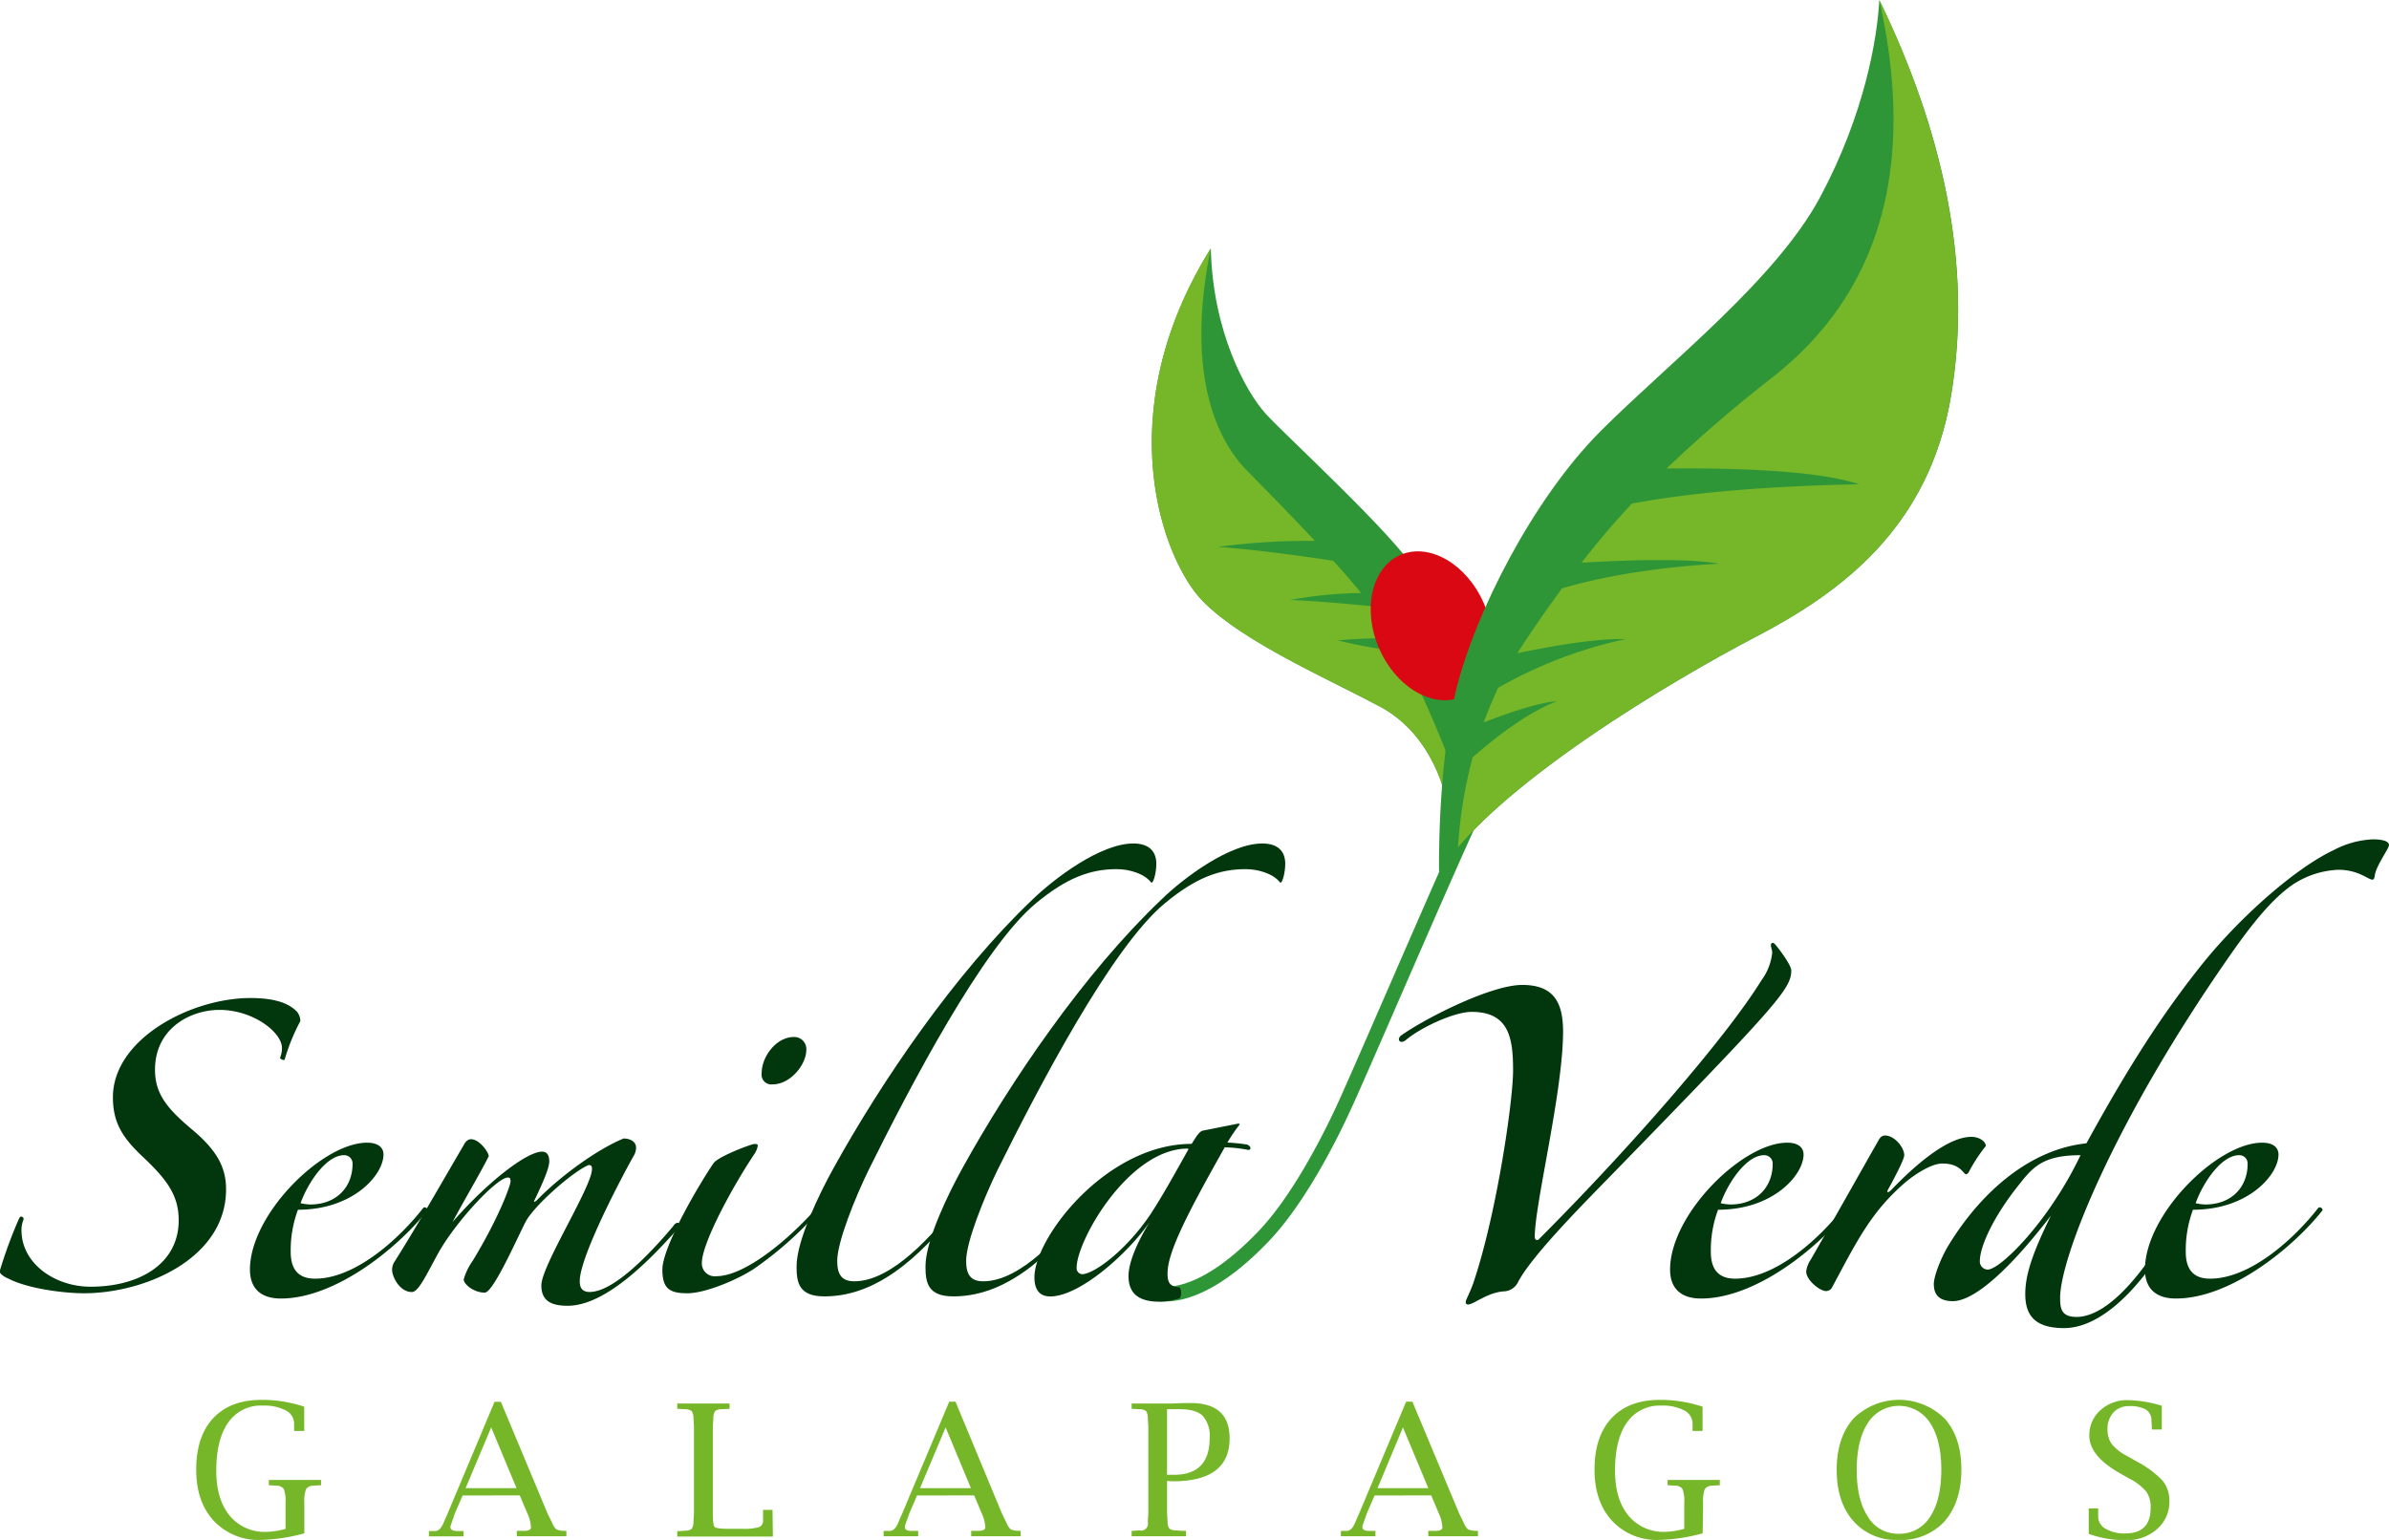
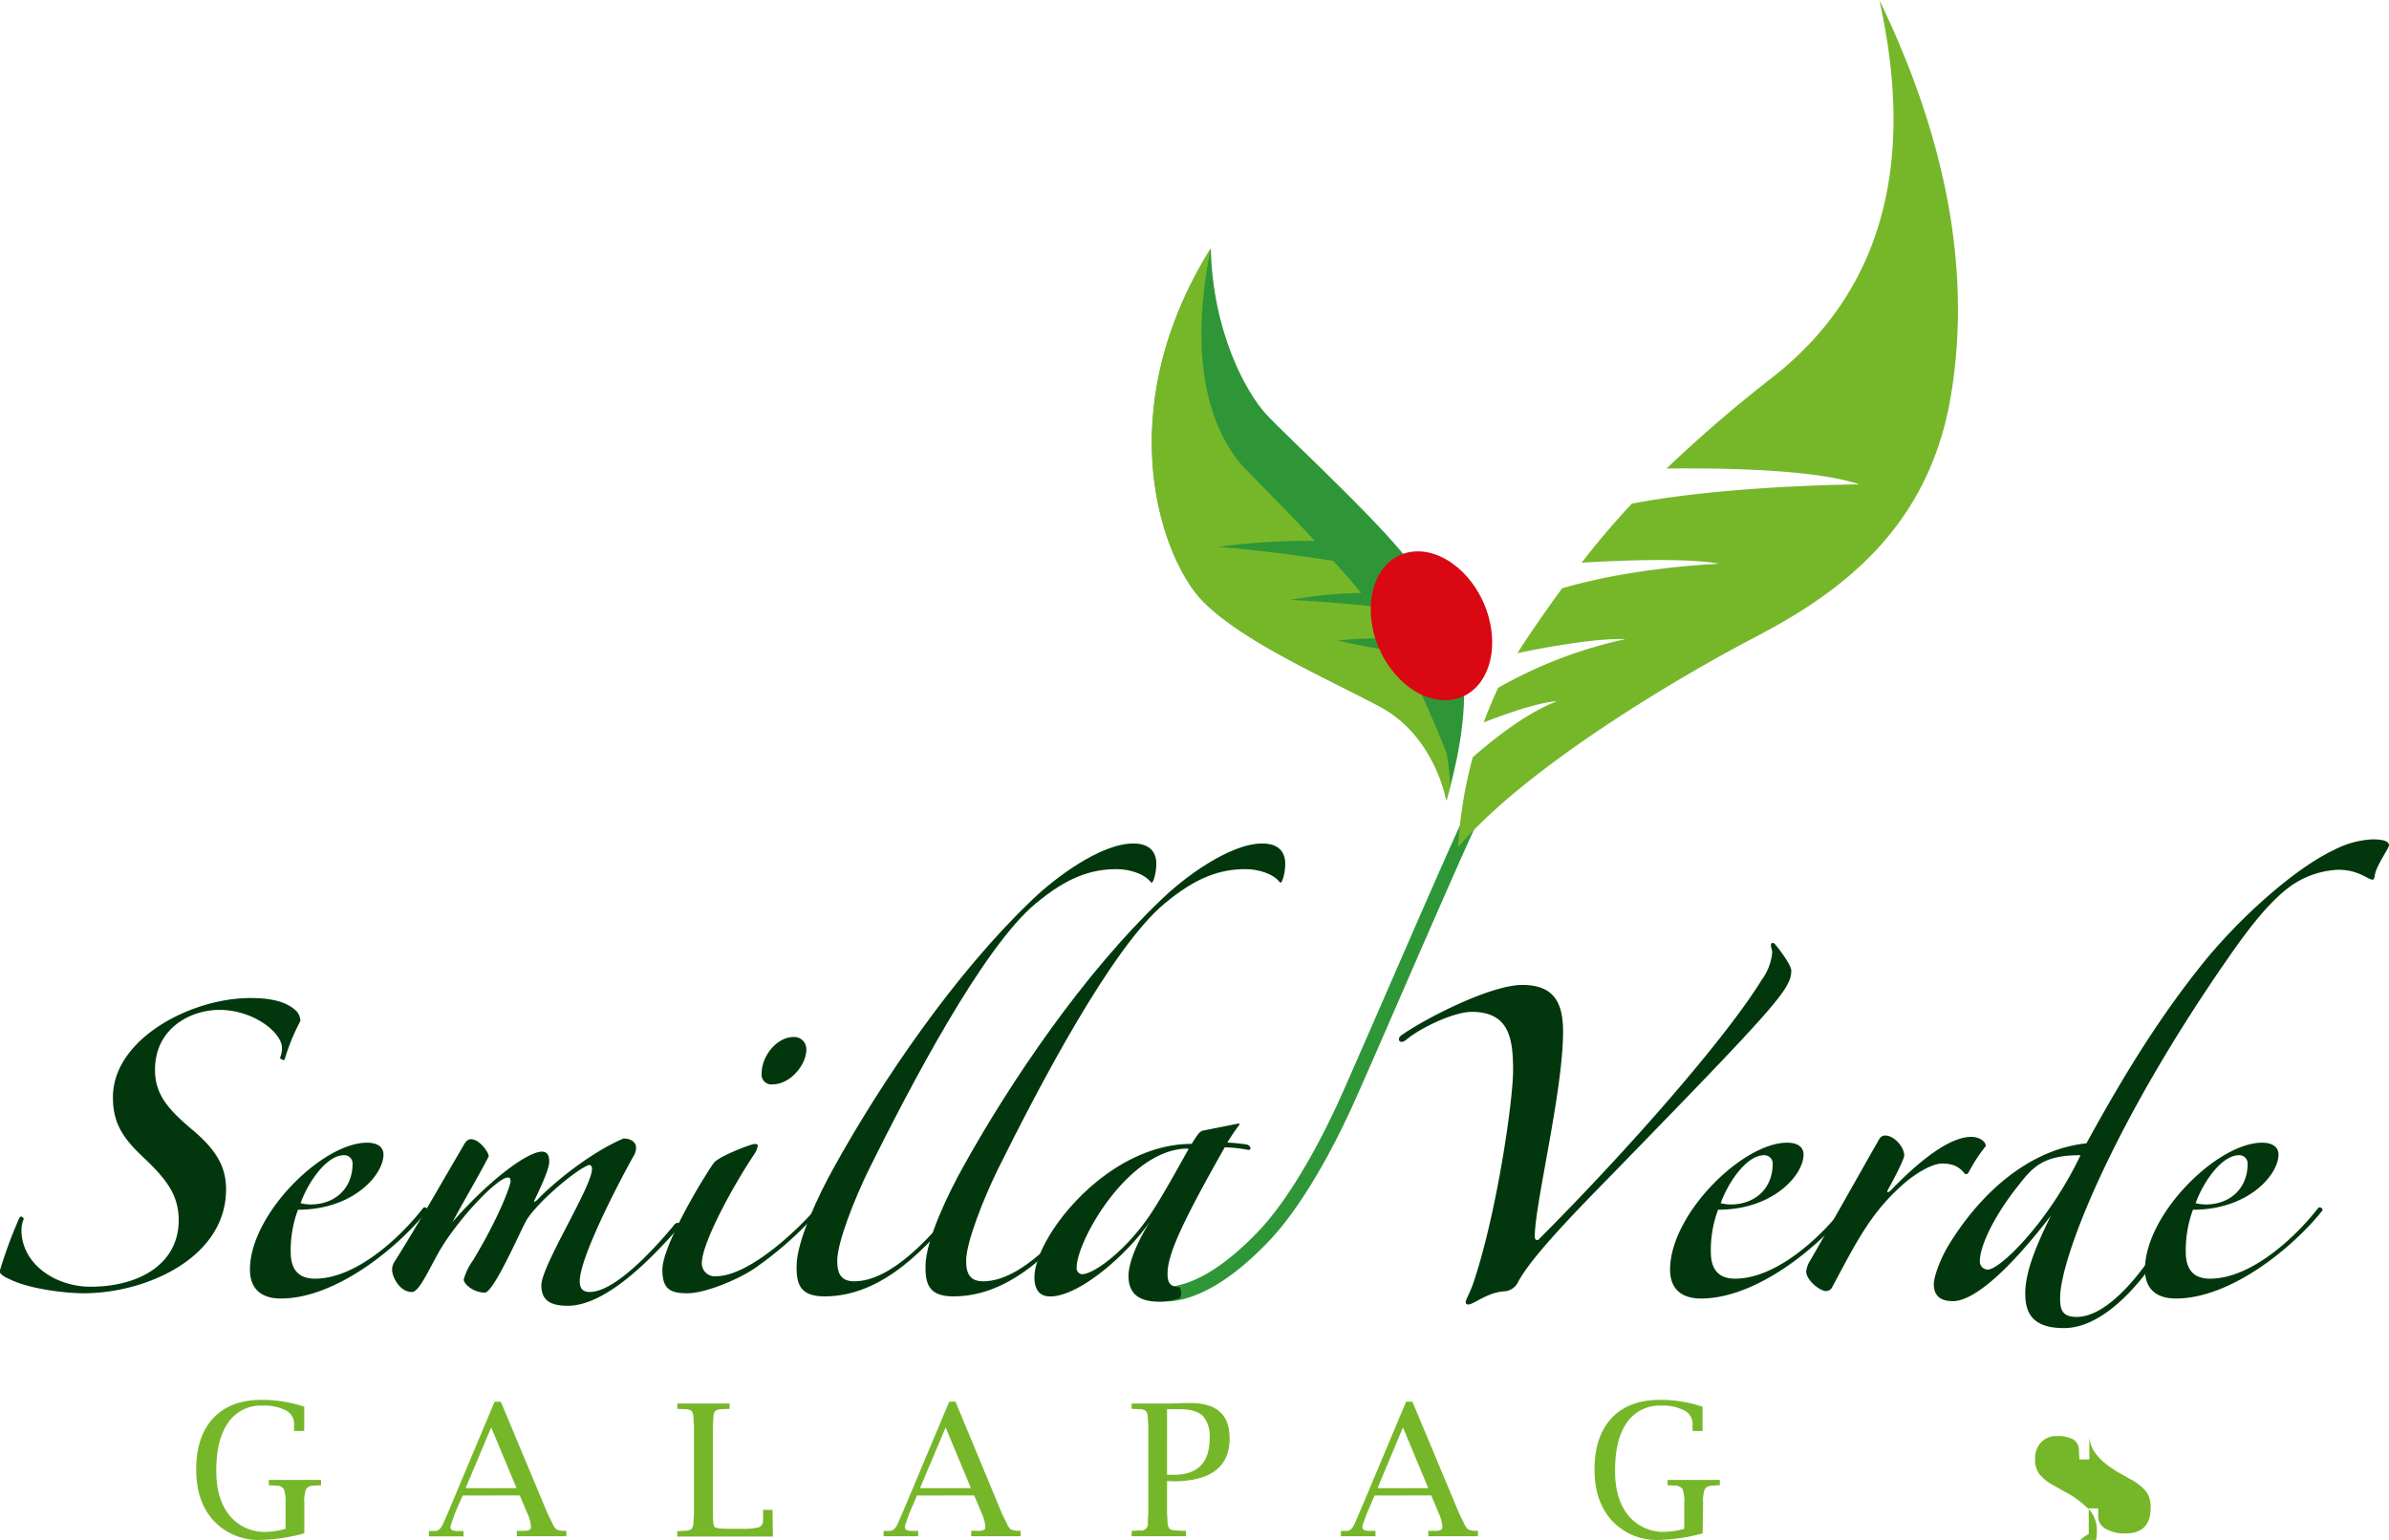
<svg xmlns="http://www.w3.org/2000/svg" id="Capa_1" data-name="Capa 1" viewBox="0 0 444.92 286.87">
  <defs>
    <style>.cls-1{fill:#2f9638;}.cls-2{fill:#76b72a;}.cls-3{fill:#da0812;}.cls-4{fill:#02370d;}</style>
  </defs>
  <path class="cls-1" d="M269.38,149.14s-2.06-12-12.34-17.49-25.37-12-32.91-19.54-17.83-35,1.37-65.83C225.84,61.71,232,73,235.78,77.14s23.66,22.29,28.12,29.49S277.61,120.34,269.38,149.14Z" />
  <path class="cls-2" d="M269.38,140.23s-4.17-10.67-8.52-18.84a92.84,92.84,0,0,1-11.71-2.08c3.26-.34,7.2-.43,10.33-.43-.48-.82-1-1.6-1.41-2.31-.73-1.12-1.62-2.35-2.62-3.64-4.81-.47-10.74-1-15.21-1.16a78.5,78.5,0,0,1,13.25-1.3c-1.58-1.93-3.34-4-5.2-6-5.62-.87-13.8-2-21.42-2.6a126.71,126.71,0,0,1,18-1.11c-4.4-4.74-9-9.37-12.54-13-6.5-6.5-11.32-19.56-6.85-41.49-19.2,30.86-8.92,58.29-1.37,65.83s22.62,14.06,32.91,19.54,12.34,17.49,12.34,17.49c.26-.92.51-1.81.73-2.68h0A46.28,46.28,0,0,0,269.38,140.23Z" />
  <path class="cls-3" d="M276.33,112.36c-3.18-7.29-10.11-11.3-15.49-9s-7.17,10.15-4,17.44,10.1,11.3,15.49,9S279.5,119.65,276.33,112.36Z" />
  <path class="cls-1" d="M217,242.45a8.23,8.23,0,0,1-4.12-.92l1.42-2.3c.06,0,7,3.85,20.14-9.94,6.19-6.52,11.68-17.27,14.4-23.1,1.34-2.87,5.38-12.14,9.65-21.95,5.79-13.3,12.35-28.36,14.42-32.63l2.43,1.18c-2.05,4.22-8.6,19.25-14.38,32.52-4.46,10.26-8.32,19.12-9.68,22-2.78,6-8.43,17-14.89,23.82C227.45,240.53,220.87,242.45,217,242.45Z" />
-   <path class="cls-1" d="M268,162.51s-.34-19.2,3.09-33.6,14.39-36,27.08-48.68S330.75,52.11,339,36.68,349.61,7.2,350,0c11.66,24,17.49,49,13.37,73.71S342.75,110.4,327,118.63,278.3,146.4,268,162.51Z" />
  <path class="cls-2" d="M350,0c7.09,31.74-.28,54.9-19.88,70.28a258,258,0,0,0-19.75,17c10.4-.12,27.75.16,35.86,2.94-21.46.4-34.85,2.18-42.32,3.6-3.32,3.55-6.38,7.15-9.35,11,7.77-.46,19.52-.9,25.61.19-13.89.78-23.53,2.91-29.25,4.59-2.35,3.19-4.68,6.55-7.09,10.15-.42.64-.81,1.28-1.21,1.92,5.73-1.19,14.76-2.82,20.07-2.6A83.3,83.3,0,0,0,279,128.14c-1,2.17-1.9,4.32-2.67,6.43,3.37-1.31,9.92-3.7,13.63-3.94-5.81,2.23-12,7.22-15.68,10.43a83.14,83.14,0,0,0-2.74,16.77h0c12.87-15.05,41.18-31.76,55.45-39.2,15.77-8.23,32.23-20.23,36.34-44.92S361.61,24,350,0Z" />
  <path class="cls-2" d="M56.68,285.64a33.43,33.43,0,0,1-8.07,1.23,11.39,11.39,0,0,1-8.8-3.56q-3.27-3.54-3.27-9.54,0-6.19,3.18-9.59t9-3.4a24.73,24.73,0,0,1,7.94,1.27v4.52H54.77l0-.34c0-.3,0-.62,0-1a2.75,2.75,0,0,0-1.54-2.48,8.6,8.6,0,0,0-4.3-.9A7.33,7.33,0,0,0,42.51,265q-2.23,3.13-2.23,9,0,5.32,2.51,8.37a8.46,8.46,0,0,0,6.89,3,14.63,14.63,0,0,0,3.5-.56V280a6.58,6.58,0,0,0-.31-2.57,1.55,1.55,0,0,0-1.36-.66l-1.14-.08-.3,0v-1h9.72v1l-.3,0-1.14.08a1.55,1.55,0,0,0-1.36.66,6.58,6.58,0,0,0-.31,2.57Z" />
  <path class="cls-2" d="M86.16,278.59l-1.43,3.31L84,284a1.62,1.62,0,0,0-.11.52c0,.46.44.69,1.3.69h1.14v1H79.88v-1h.36l.8,0c.63,0,1.14-.53,1.55-1.49l.77-1.76,8.74-20.82h1.18L102,282l.86,1.73a3.09,3.09,0,0,0,.77,1.18,3.86,3.86,0,0,0,1.46.27h.39v1H96.25v-1h1.33c.87,0,1.31-.22,1.31-.64a7.28,7.28,0,0,0-.69-2.65l-1.4-3.31Zm.55-1.36H96.2l-4.72-11.32Z" />
  <path class="cls-2" d="M143.94,286.24H126.13v-1h.32l1.13-.09a2.06,2.06,0,0,0,1.23-.33,2.1,2.1,0,0,0,.33-1.21l.1-1.66V265.75l-.1-1.67a2.2,2.2,0,0,0-.33-1.22,2.12,2.12,0,0,0-1.23-.34l-1.13-.06-.32,0v-1h9.74v1l-.32,0-1.14.06a2,2,0,0,0-1.22.34,2.2,2.2,0,0,0-.33,1.22l-.1,1.67V281.9c0,1.48.11,2.34.34,2.56s1.07.34,2.55.34h2.54a10.75,10.75,0,0,0,3.12-.29,1.24,1.24,0,0,0,.8-1.2l0-1.7,0-.34h1.76Z" />
  <path class="cls-2" d="M170.78,278.59l-1.42,3.31-.74,2.08a1.58,1.58,0,0,0-.1.52q0,.69,1.29.69H171v1h-6.44v-1h.35l.8,0c.63,0,1.15-.53,1.55-1.49l.77-1.76,8.75-20.82h1.17L186.62,282l.85,1.73a3.09,3.09,0,0,0,.77,1.18,3.93,3.93,0,0,0,1.47.27h.38v1h-9.22v-1h1.33c.87,0,1.31-.22,1.31-.64a7.28,7.28,0,0,0-.69-2.65l-1.39-3.31Zm.56-1.36h9.48l-4.71-11.32Z" />
  <path class="cls-2" d="M217.35,275.89v6l.1,1.66a2.1,2.1,0,0,0,.33,1.21,2,2,0,0,0,1.23.33l1.15.09h.72v1H210.75v-1h.32l1.13-.09a1.27,1.27,0,0,0,1.56-1.54l.1-1.66V265.75l-.1-1.67a2.12,2.12,0,0,0-.33-1.22,2.06,2.06,0,0,0-1.23-.34l-1.13-.06-.32,0v-1h7.39l2.45-.09,1.16,0q7.26,0,7.25,6.58,0,8-10.59,8Zm0-1.15h1.26q6.67,0,6.67-6.83a5.65,5.65,0,0,0-1.27-4.14c-.85-.83-2.26-1.25-4.24-1.25h-2.42Z" />
  <path class="cls-2" d="M256,278.59l-1.43,3.31-.74,2.08a1.58,1.58,0,0,0-.1.52q0,.69,1.29.69h1.14v1h-6.44v-1H250l.81,0c.62,0,1.14-.53,1.54-1.49l.77-1.76,8.75-20.82h1.17L271.78,282l.85,1.73a3.07,3.07,0,0,0,.78,1.18,3.86,3.86,0,0,0,1.46.27h.38v1H266v-1h1.32c.88,0,1.31-.22,1.31-.64a7.28,7.28,0,0,0-.69-2.65l-1.39-3.31Zm.55-1.36H266l-4.72-11.32Z" />
  <path class="cls-2" d="M317.1,285.64a33.43,33.43,0,0,1-8.07,1.23,11.37,11.37,0,0,1-8.8-3.56q-3.27-3.54-3.27-9.54,0-6.19,3.18-9.59t9-3.4a24.73,24.73,0,0,1,7.94,1.27v4.52h-1.86l0-.34c0-.3,0-.62,0-1a2.76,2.76,0,0,0-1.55-2.48,8.56,8.56,0,0,0-4.29-.9,7.36,7.36,0,0,0-6.38,3.14q-2.22,3.13-2.22,9,0,5.32,2.51,8.37a8.45,8.45,0,0,0,6.89,3,14.48,14.48,0,0,0,3.49-.56V280a6.85,6.85,0,0,0-.3-2.57,1.55,1.55,0,0,0-1.36-.66l-1.14-.08-.3,0v-1h9.72v1l-.3,0-1.15.08a1.58,1.58,0,0,0-1.36.66,6.85,6.85,0,0,0-.3,2.57Z" />
-   <path class="cls-2" d="M353.5,286.87a10.54,10.54,0,0,1-8.35-3.53q-3.09-3.52-3.09-9.52t3.11-9.55a12.08,12.08,0,0,1,17,0q3.12,3.48,3.11,9.51t-3.12,9.62A11,11,0,0,1,353.5,286.87Zm.05-1.15a6.67,6.67,0,0,0,5.89-3.14q2.1-3.13,2.1-8.83,0-5.53-2.1-8.69a6.86,6.86,0,0,0-11.56,0q-2.08,3.17-2.09,8.73t2.07,8.74A6.47,6.47,0,0,0,353.55,285.72Z" />
-   <path class="cls-2" d="M389,285.74V281h1.76l0,.3c0,.56,0,1,0,1.26a2.57,2.57,0,0,0,1.41,2.24,6.84,6.84,0,0,0,3.64.86q4.73,0,4.72-4.78a4.93,4.93,0,0,0-.81-3,9.78,9.78,0,0,0-3.14-2.42l-1.76-1q-5.7-3.22-5.71-7a6.15,6.15,0,0,1,2.06-4.75,7.32,7.32,0,0,1,5.16-1.88,22.92,22.92,0,0,1,6.28,1.05v4.42h-1.86l0-.29c0-.6-.07-1-.07-1.32a2.34,2.34,0,0,0-1-2.08,5.92,5.92,0,0,0-3.17-.66,3.8,3.8,0,0,0-2.91,1.18,4.42,4.42,0,0,0-1.1,3.12,4.58,4.58,0,0,0,.76,2.72,8.72,8.72,0,0,0,2.78,2.21l1.76,1a18.72,18.72,0,0,1,4.94,3.63,5.92,5.92,0,0,1,1.28,3.89,6.63,6.63,0,0,1-2.3,5.15,8.35,8.35,0,0,1-5.76,2.06A19.72,19.72,0,0,1,389,285.74Z" />
+   <path class="cls-2" d="M389,285.74V281h1.76l0,.3c0,.56,0,1,0,1.26a2.57,2.57,0,0,0,1.41,2.24,6.84,6.84,0,0,0,3.64.86q4.73,0,4.72-4.78a4.93,4.93,0,0,0-.81-3,9.78,9.78,0,0,0-3.14-2.42l-1.76-1q-5.7-3.22-5.71-7v4.42h-1.86l0-.29c0-.6-.07-1-.07-1.32a2.34,2.34,0,0,0-1-2.08,5.92,5.92,0,0,0-3.17-.66,3.8,3.8,0,0,0-2.91,1.18,4.42,4.42,0,0,0-1.1,3.12,4.58,4.58,0,0,0,.76,2.72,8.72,8.72,0,0,0,2.78,2.21l1.76,1a18.72,18.72,0,0,1,4.94,3.63,5.92,5.92,0,0,1,1.28,3.89,6.63,6.63,0,0,1-2.3,5.15,8.35,8.35,0,0,1-5.76,2.06A19.72,19.72,0,0,1,389,285.74Z" />
  <path class="cls-4" d="M53,197.43c-.24.13-.73-.12-.86-.36a4.42,4.42,0,0,0,.37-1.84c0-2.94-5.39-7.1-11.64-7.1-5.39,0-12,3.43-12,11.14,0,4.29,2,7,6.61,10.9,4.9,4.05,6.62,7.23,6.62,11.4,0,12.86-15.07,19.35-26.46,19.35-3.8,0-10.41-.86-14-2.69-.86-.37-1.6-.86-1.72-1.35A85.61,85.61,0,0,1,3.55,227c.13-.25.25-.37.37-.37a.51.51,0,0,1,.49.49A5.19,5.19,0,0,0,4,229.16c0,6.25,6.25,10.54,12.87,10.54,8.94,0,16.41-4.17,16.41-12.38,0-4.65-2.21-7.59-6.62-11.76-3.79-3.55-5.63-6.37-5.63-11.14,0-10.91,14.58-18.5,25.6-18.5,3.31,0,6.74.49,8.7,2.57a2.9,2.9,0,0,1,.61,1.72A37.32,37.32,0,0,0,53,197.43Z" />
  <path class="cls-4" d="M52.31,241.9c-3.68,0-5.76-1.84-5.76-5.39,0-10.29,13.48-23.64,21.8-23.64,2.21,0,3.07,1,3.07,2.2,0,3.8-5.64,10.29-15.93,10.29a21.66,21.66,0,0,0-1.35,7.84c0,3.19,1.35,5,4.54,5,7.59,0,15.8-7.6,20.09-13.11.24-.37.85-.12.85.37C74.11,232.47,62.47,241.9,52.31,241.9Zm11.76-26.7c-3.31,0-6.74,5.14-8.09,8.94a8.54,8.54,0,0,0,1.84.24c4.65,0,7.84-3.06,7.84-7.59A1.54,1.54,0,0,0,64.07,215.2Z" />
  <path class="cls-4" d="M105.72,243.25c-3.19,0-4.9-1-4.9-3.8,0-3.67,9.43-18.37,9.43-21.68,0-.49-.12-.74-.61-.74-2.58,1-9.44,6.86-11.52,10.17-1,1.59-6.12,13.6-7.84,13.6-2.08,0-3.92-1.59-3.92-2.45a11.57,11.57,0,0,1,1.72-3.55c4.9-8.09,7-14,7-14.7s-.24-.74-.49-.74c-2.08,0-9.92,8.45-13.11,14.33-2.08,3.8-3.55,7-4.77,7-2.33,0-3.68-2.94-3.68-4.05A2.67,2.67,0,0,1,73.5,235c4.41-7,8.7-14.58,12.86-21.68.37-.74.86-1.1,1.35-1.1,1.59,0,3.31,2.45,3.31,3.18-1.6,3.19-4.66,8.33-6.74,12.25,6.49-7.47,13.84-13.11,16.66-13.11,1,0,1.35.74,1.35,1.84,0,1.35-1.47,4.53-2.7,7.11-.37.61.12.36.37.12,4.53-4.66,11.39-9.56,16.17-11.52,1.1,0,2.33.49,2.33,1.72a3,3,0,0,1-.49,1.59c-2,3.55-10,18.62-10,23.28,0,1.1.37,2,1.84,2,4.65,0,11.76-7.72,15.56-12.25.61-1,1.71-.86.73.61C121.4,234.31,112.94,243.25,105.72,243.25Z" />
  <path class="cls-4" d="M140.38,236.39c-3.18,2.08-9.06,4.53-12.37,4.53s-4.65-.86-4.65-4.41c0-4.29,7-16.17,9.55-19.84.86-1.23,7-3.56,7.6-3.56s.61.13.61.37a3.84,3.84,0,0,1-.61,1.47c-4.41,6.62-9.8,16.78-9.8,20.34a2.39,2.39,0,0,0,2.69,2.45c6.49,0,16.91-10.05,20.58-15.07.86-.86.86-.25.49.61A66.48,66.48,0,0,1,140.38,236.39ZM143.94,202a1.83,1.83,0,0,1-2.09-2.09c0-3.06,2.7-6.73,6-6.73a2.25,2.25,0,0,1,2.32,2.33C150.18,198.41,147.12,202,143.94,202Z" />
  <path class="cls-4" d="M148.35,235.9c0-4.9,4.41-13.84,6.86-18.25,8.94-16.17,22.66-36.38,37.11-50.11,4.05-3.91,12.62-10.41,18.75-10.41,2.93,0,4.28,1.47,4.28,3.8,0,1.72-.61,3.92-1,3.43-1.22-1.59-4-2.45-6.37-2.45-4.9,0-9.31,1.59-15.06,6.37-9.93,8.21-23.52,34.3-31.12,49.61-2.57,5.27-5.88,13.48-5.88,17,0,2.57.86,3.8,3.19,3.8,7,0,14.7-8.7,19.23-14.58,1.1-1.1,1.22-.12.61.49-5.88,7.35-14.33,16.9-25.36,16.9C148.71,241.53,148.35,238.84,148.35,235.9Z" />
  <path class="cls-4" d="M172.36,235.9c0-4.9,4.41-13.84,6.86-18.25,8.94-16.17,22.66-36.38,37.11-50.11,4-3.91,12.62-10.41,18.75-10.41,2.94,0,4.28,1.47,4.28,3.8,0,1.72-.61,3.92-1,3.43-1.22-1.59-4-2.45-6.37-2.45-4.9,0-9.31,1.59-15.06,6.37-9.93,8.21-23.52,34.3-31.12,49.61-2.57,5.27-5.88,13.48-5.88,17,0,2.57.86,3.8,3.19,3.8,7,0,14.7-8.7,19.23-14.58,1.1-1.1,1.22-.12.61.49-5.88,7.35-14.33,16.9-25.36,16.9C172.72,241.53,172.36,238.84,172.36,235.9Z" />
  <path class="cls-4" d="M219.7,239.81c-2-.07-2.26-1.14-2.26-2.56,0-3.8,3.18-10.29,10.65-23.52a26.46,26.46,0,0,1,4.41.49c.49,0,.62-.62-.24-1a32.27,32.27,0,0,0-3.68-.37,33.93,33.93,0,0,1,2.33-3.43l-.24-.12-6.74,1.34c-.61.25-1,.86-2,2.45-15.8,0-29.28,17.4-29.28,24.87,0,1.84.62,3.55,2.94,3.55,5.51,0,14.46-8,18.5-13.84-2.69,4.41-3.92,7.84-3.92,10.05,0,3.67,2.45,4.77,5.76,4.77a12.74,12.74,0,0,0,3.82-.66A2.18,2.18,0,0,0,219.7,239.81Zm-5.45-13.59c-4.53,6.74-10.53,11.15-12.74,11.15a1.12,1.12,0,0,1-1-1.23c0-5,9.68-22.17,20.7-22.17l.13.12C219.4,217.52,216.82,222.3,214.25,226.22Z" />
  <path class="cls-4" d="M328.05,182.61a10.38,10.38,0,0,0,2-5.14c0-.49-.24-1-.24-1.35,0-.61.49-.61.85-.12.74.86,2.94,3.8,2.94,4.78,0,3.43-2.45,6.24-34.54,39.19-4.78,4.9-14.09,14.34-16.41,19a3.06,3.06,0,0,1-2.45,1.59c-3.07.13-5.76,2.45-6.74,2.45-.37,0-.49-.12-.49-.49s.86-1.83,1.47-3.67c4.29-12.74,7.35-33.69,7.35-39.45,0-6-.74-10.9-7.72-10.9-3.18,0-9.31,2.82-12.13,5.15-1.22,1.1-2-.13-.85-.86,4.77-3.31,16.66-9.31,22.41-9.31,6,0,7.6,3.43,7.6,8.7,0,11.14-5.27,32.09-5.27,38.22,0,.73.61.73.86.36C303.92,213.48,321.56,193.15,328.05,182.61Z" />
  <path class="cls-4" d="M316.79,241.9c-3.68,0-5.76-1.84-5.76-5.39,0-10.29,13.47-23.64,21.8-23.64,2.21,0,3.06,1,3.06,2.2,0,3.8-5.63,10.29-15.92,10.29a21.45,21.45,0,0,0-1.35,7.84c0,3.19,1.35,5,4.53,5,7.6,0,15.81-7.6,20.09-13.11.25-.37.86-.12.86.37C338.59,232.47,327,241.9,316.79,241.9Zm11.75-26.7c-3.3,0-6.73,5.14-8.08,8.94a8.54,8.54,0,0,0,1.84.24c4.65,0,7.84-3.06,7.84-7.59A1.55,1.55,0,0,0,328.54,215.2Z" />
  <path class="cls-4" d="M366.64,218.38a.65.65,0,0,1-.49.37c-.49,0-1-2-4.41-2-2.08,0-5.27,2.08-7.23,3.8-6.12,5.39-8.69,10.65-13.35,19.35a1.29,1.29,0,0,1-1.1.61c-1.1,0-3.68-2-3.68-3.67a5.11,5.11,0,0,1,.86-2.21c5.27-9.18,10.9-19.23,12.5-22,.36-.73.73-1.1,1.34-1.1,1.72,0,3.56,2.21,3.56,3.68,0,.73-1.84,4.28-2.94,6.24-.49.86,0,.74.49.25,3.18-3.31,10-9.92,14.94-9.92,1.47,0,2.7.85,2.7,1.71A29.9,29.9,0,0,0,366.64,218.38Z" />
  <path class="cls-4" d="M442.34,162.77c-.12.49-.12,1.1-.49,1.1-.85,0-2.57-1.84-6.37-1.84a16.62,16.62,0,0,0-8.57,2.82c-3.68,2.57-7.35,7-11.76,13.35-21.93,31.48-31.48,56.35-31.48,63.58,0,2,.24,3.55,3.06,3.55,6.86,0,14.82-11.39,19.23-20.33.37-.62,1.47-.49.74.61-5.76,11.88-14.33,21.8-22.3,21.8-5.63,0-7.22-2.57-7.22-6.37s1.59-8.08,4.77-14.57c-8.57,11.14-14.7,15.92-18.25,15.92-2.57,0-3.55-1.23-3.55-3.18,0-1.47,1.35-5,2.82-7.35,6-9.8,15.06-17.77,25.6-18.87,7.72-14.09,14.21-24.25,21.8-33.68,6.86-8.46,17-17.52,24.26-20.95a17.24,17.24,0,0,1,7.22-2c2,0,3.07.37,3.07,1.1C444.92,158,442.71,161.05,442.34,162.77ZM376.2,220.46c-5.15,6.37-7.48,11.89-7.48,14.46a1.51,1.51,0,0,0,1.47,1.59c2.33,0,11.4-8.94,17.28-21.31C380.85,215.2,378.77,217.16,376.2,220.46Z" />
  <path class="cls-4" d="M405.23,241.9c-3.68,0-5.76-1.84-5.76-5.39,0-10.29,13.48-23.64,21.81-23.64,2.2,0,3.06,1,3.06,2.2,0,3.8-5.64,10.29-15.93,10.29a21.69,21.69,0,0,0-1.34,7.84c0,3.19,1.34,5,4.53,5,7.59,0,15.8-7.6,20.09-13.11.24-.37.86-.12.86.37C427,232.47,415.4,241.9,405.23,241.9ZM417,215.2c-3.31,0-6.74,5.14-8.09,8.94a8.54,8.54,0,0,0,1.84.24c4.66,0,7.84-3.06,7.84-7.59A1.54,1.54,0,0,0,417,215.2Z" />
</svg>